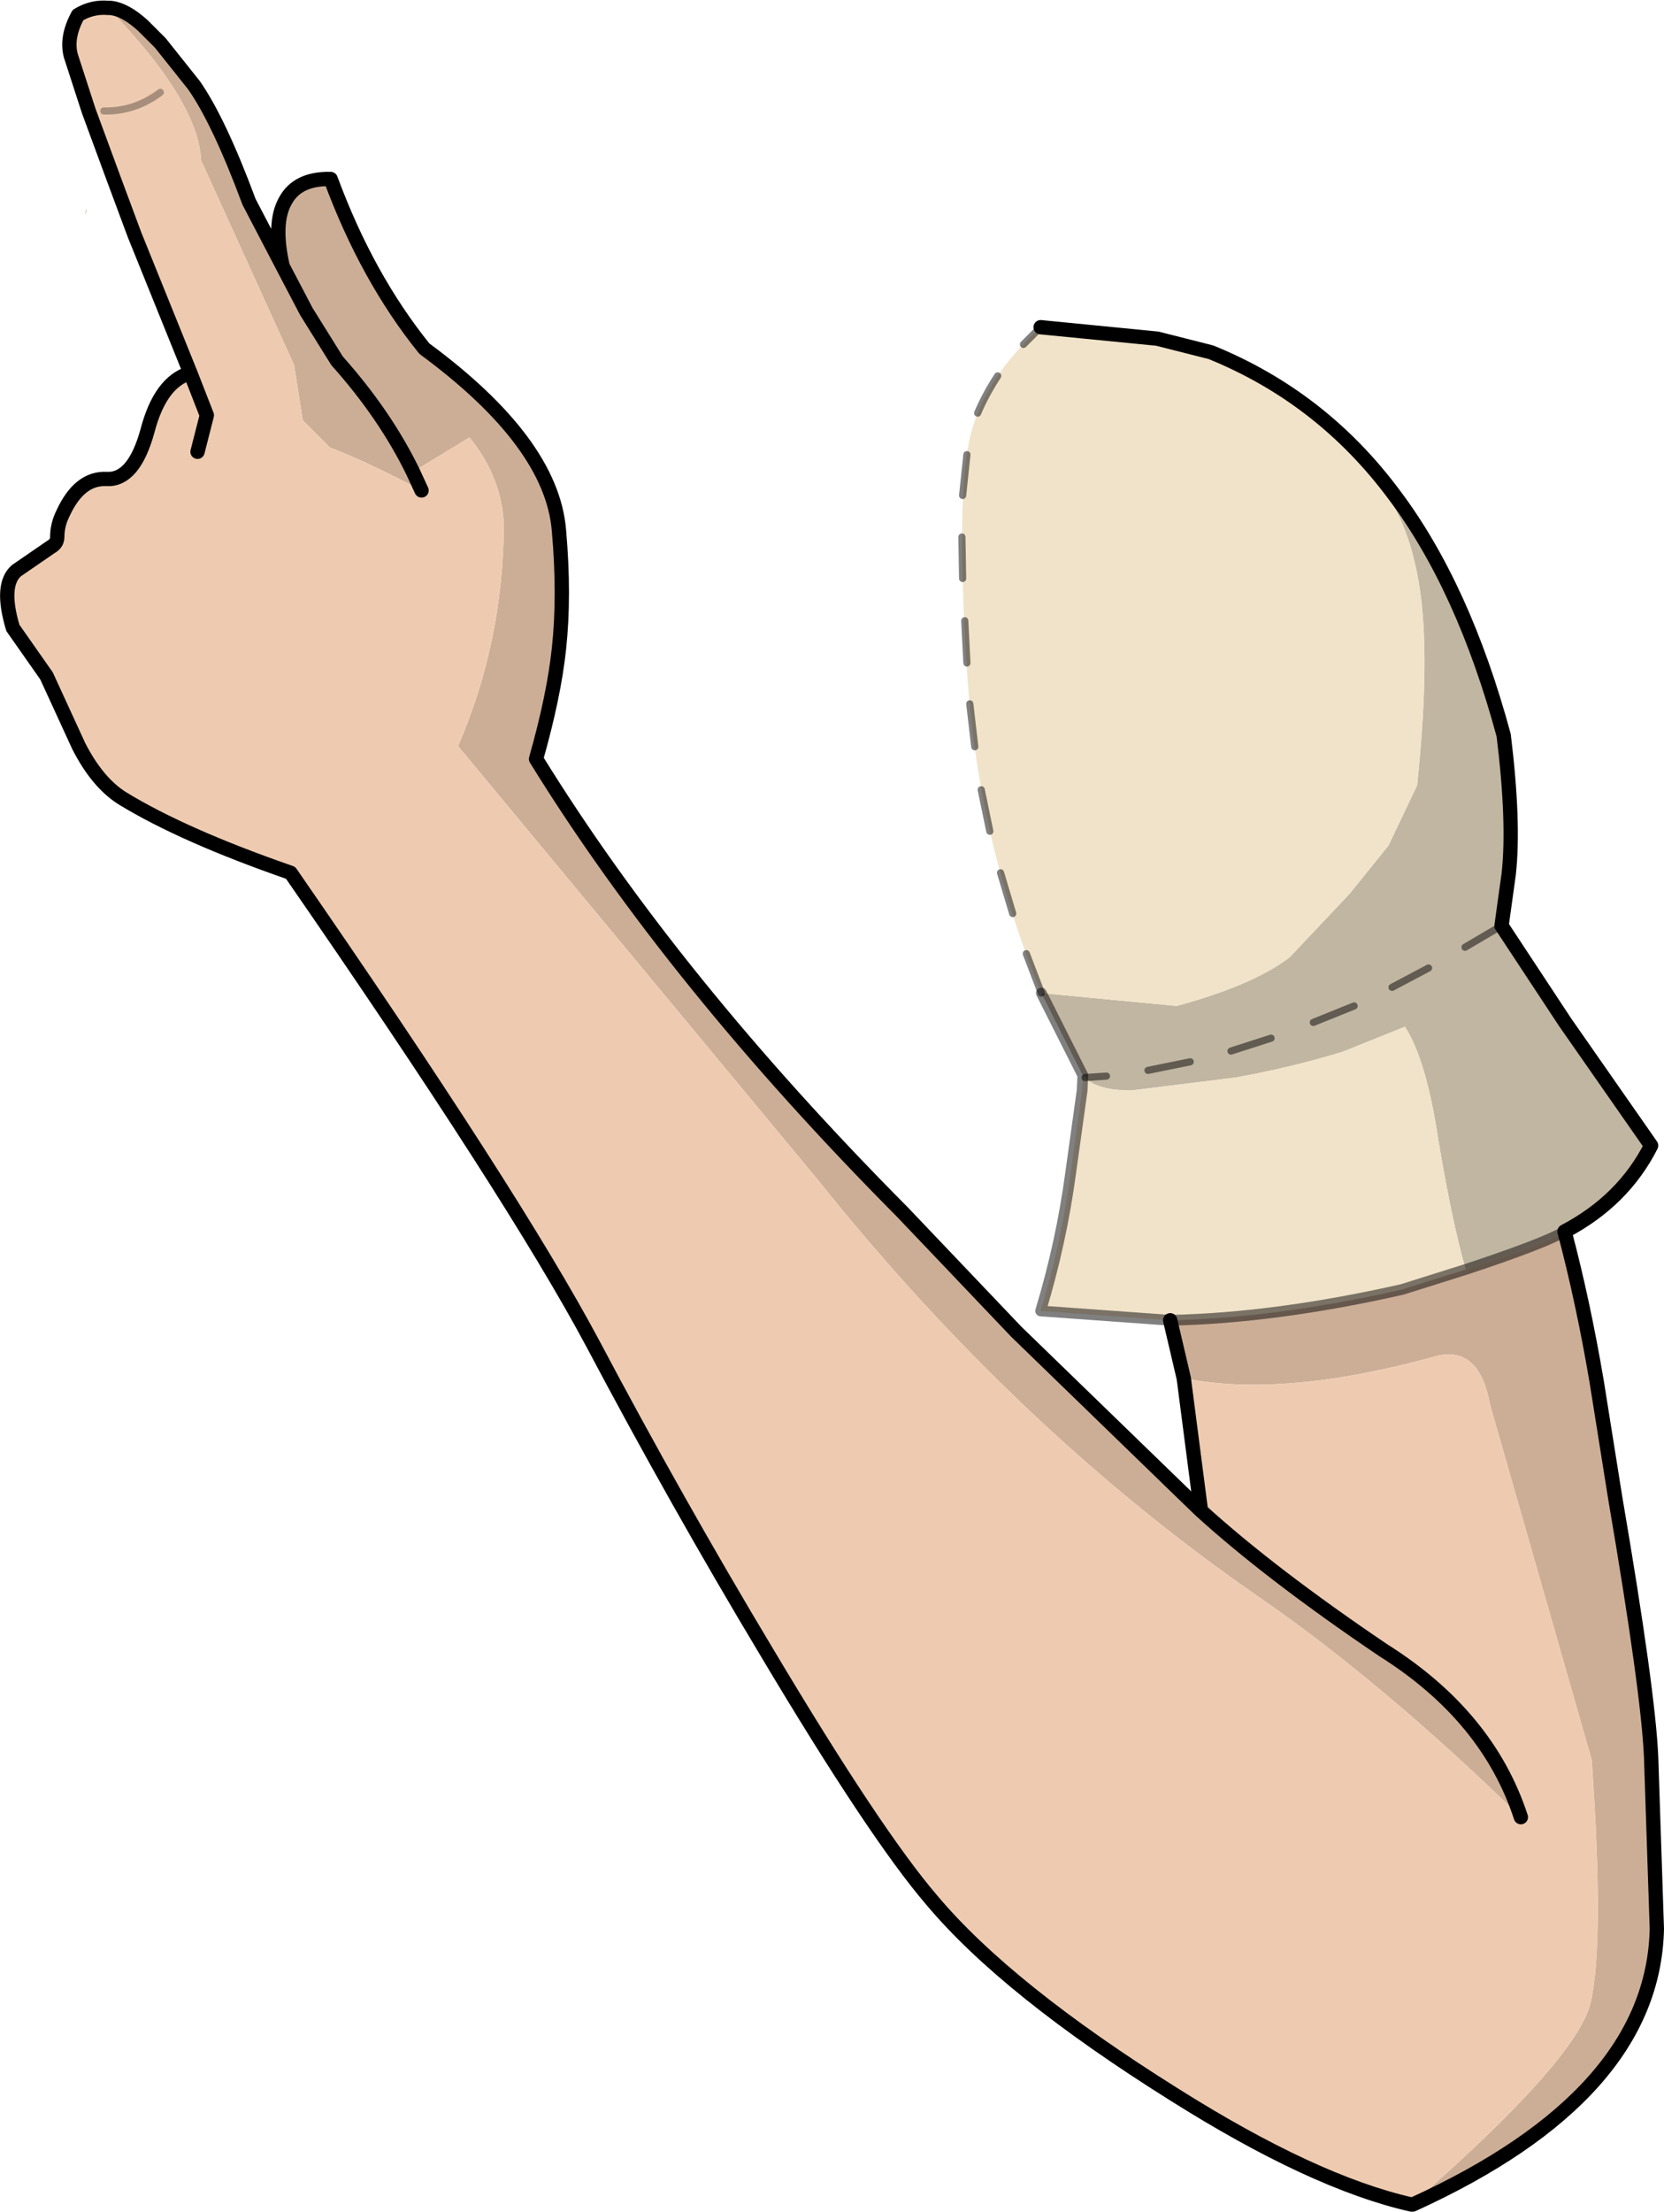
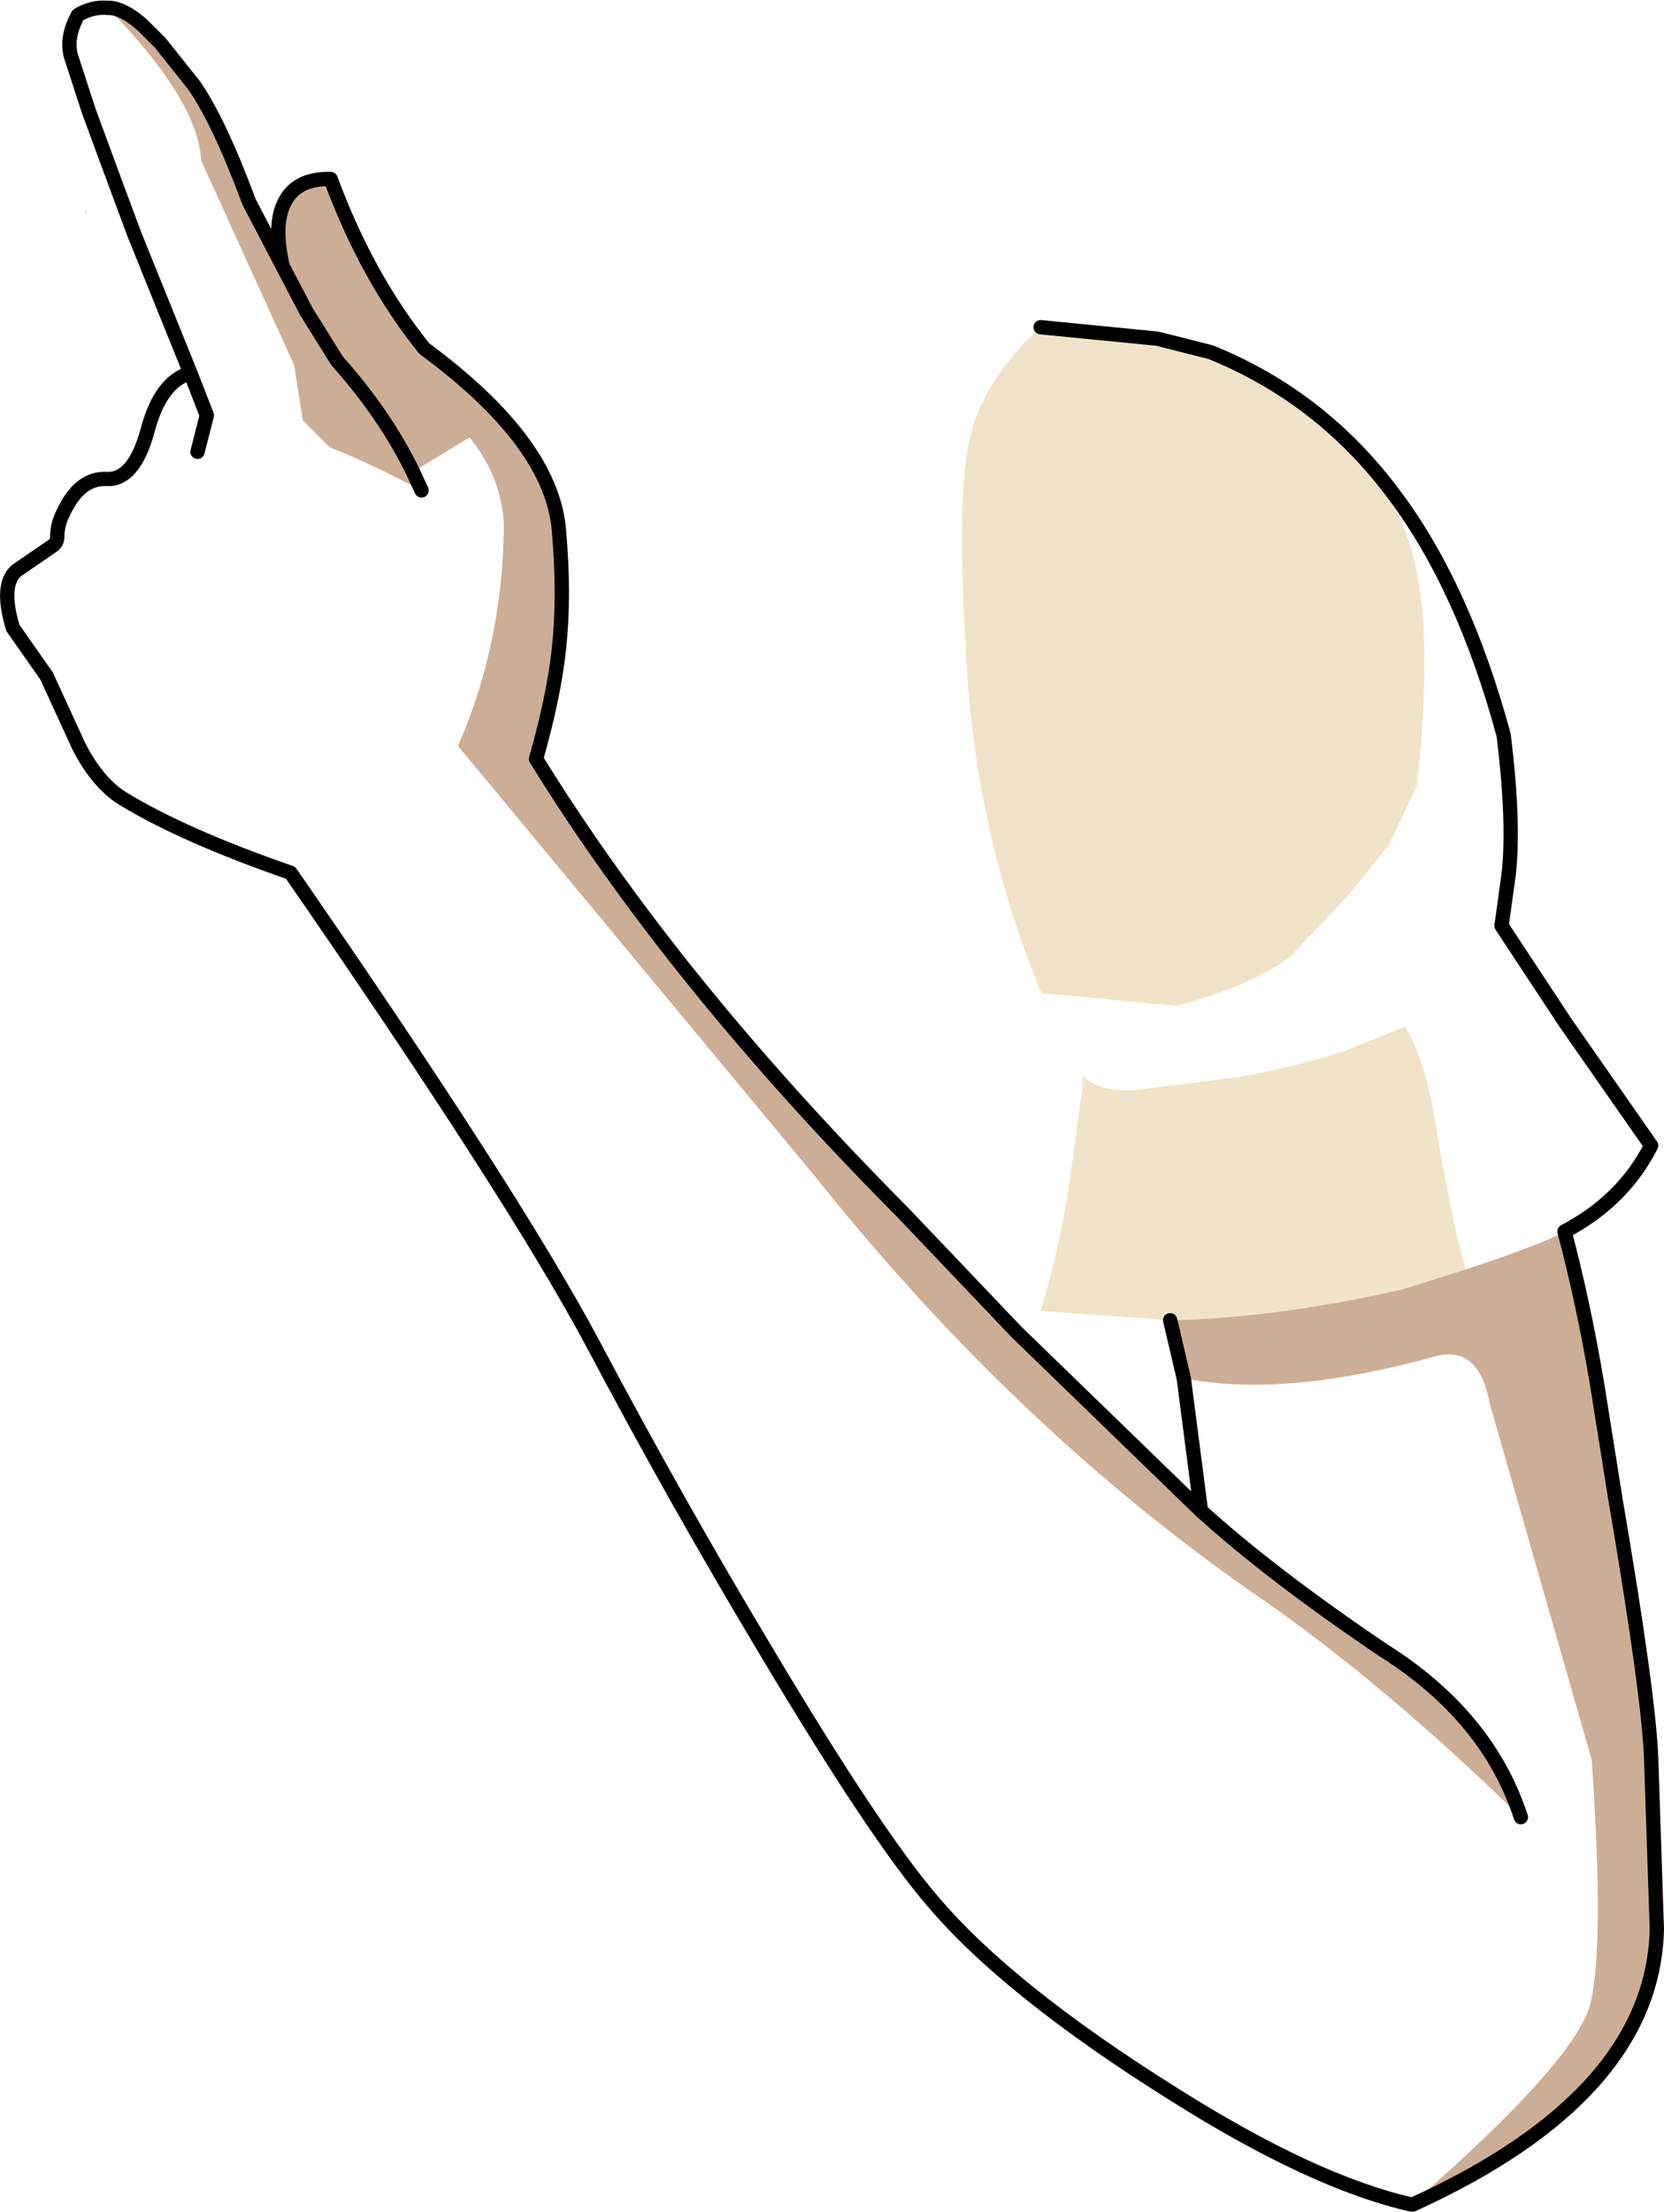
<svg xmlns="http://www.w3.org/2000/svg" height="154.45px" width="116.25px">
  <g transform="matrix(1.0, 0.0, 0.0, 1.0, 65.7, 23.65)">
-     <path d="M7.05 45.7 L16.5 46.6 Q21.85 45.15 24.4 43.2 L28.6 38.75 31.3 35.4 33.3 31.2 Q34.15 23.15 33.6 18.3 32.95 12.85 30.45 9.9 25.2 3.8 18.9 0.95 26.65 4.1 31.7 10.9 36.55 17.35 39.35 27.7 40.1 33.8 39.7 37.4 L39.2 41.0 43.65 47.75 49.65 56.35 Q47.7 60.2 43.6 62.35 42.15 63.2 36.7 65.0 35.8 61.95 34.8 56.05 33.95 50.35 32.45 48.05 L28.1 49.8 Q24.5 50.9 20.6 51.6 L13.35 52.5 Q10.95 52.5 10.1 51.6 L9.95 51.45 7.05 45.7" fill="#c1b6a1" fill-rule="evenodd" stroke="none" />
    <path d="M18.9 0.95 Q25.2 3.8 30.45 9.9 32.95 12.85 33.6 18.3 34.15 23.15 33.3 31.2 L31.3 35.4 28.6 38.75 24.4 43.2 Q21.85 45.15 16.5 46.6 L7.05 45.7 Q2.6 34.95 1.85 23.15 1.1 11.35 2.0 7.2 2.85 3.0 7.0 -0.8 L15.15 0.0 18.9 0.95 M9.95 51.45 L10.1 51.6 Q10.95 52.5 13.35 52.5 L20.6 51.6 Q24.5 50.9 28.1 49.8 L32.45 48.05 Q33.95 50.35 34.8 56.05 35.8 61.95 36.7 65.0 L32.25 66.4 Q23.4 68.4 16.05 68.55 L7.0 67.9 Q8.45 63.1 9.1 58.25 L9.9 52.5 9.95 51.45" fill="#f1e3c9" fill-rule="evenodd" stroke="none" />
    <path d="M36.7 65.0 Q42.15 63.2 43.6 62.35 44.9 67.25 45.85 72.85 L47.15 81.0 Q49.45 94.45 49.65 99.05 L50.05 111.05 Q49.8 122.65 33.0 130.3 L32.9 130.3 Q44.35 120.3 45.4 116.3 46.4 112.25 45.5 99.25 L38.4 74.45 Q37.65 70.3 34.65 71.05 24.0 74.0 17.0 72.6 L16.05 68.55 Q23.4 68.4 32.25 66.4 L36.7 65.0 M-58.15 -23.1 L-58.0 -23.1 Q-56.95 -23.0 -55.7 -21.85 L-54.5 -20.65 -52.15 -17.7 Q-50.4 -15.2 -48.3 -9.55 L-45.95 -5.05 Q-46.65 -8.1 -45.75 -9.65 -44.9 -11.2 -42.6 -11.15 -40.05 -4.25 -36.05 0.7 -27.15 7.25 -26.65 13.4 -26.25 17.95 -26.65 21.65 -27.0 24.95 -28.25 29.35 -18.65 44.9 -2.65 61.0 L5.3 69.35 16.8 80.5 18.2 81.85 Q23.1 86.3 30.95 91.6 38.25 96.2 40.55 103.25 31.0 93.95 22.5 88.05 5.55 76.4 -8.6 58.7 L-33.7 28.45 Q-30.55 21.2 -30.5 13.0 -30.65 9.65 -32.9 6.9 L-36.85 9.3 -36.25 10.6 Q-40.15 8.55 -42.65 7.6 L-44.55 5.7 -45.15 1.85 -51.65 -12.45 Q-51.85 -16.6 -58.15 -23.1 M-59.7 -9.05 L-59.65 -8.95 -59.75 -8.6 -59.7 -9.0 -59.7 -9.05 M-36.85 9.3 Q-38.8 5.3 -42.15 1.55 L-44.3 -1.9 -45.95 -5.05 -44.3 -1.9 -42.15 1.55 Q-38.8 5.3 -36.85 9.3" fill="#ccae97" fill-rule="evenodd" stroke="none" />
-     <path d="M18.2 81.85 L17.0 72.6 Q24.0 74.0 34.65 71.05 37.65 70.3 38.4 74.45 L45.5 99.25 Q46.4 112.25 45.4 116.3 44.35 120.3 32.9 130.3 26.05 128.75 16.3 122.6 4.65 115.3 -0.6 109.05 -4.55 104.45 -12.15 91.7 -18.45 81.2 -24.3 70.15 -29.8 59.85 -45.4 37.3 -52.9 34.7 -57.15 32.1 -58.9 31.0 -60.2 28.45 L-62.45 23.55 -64.8 20.2 Q-65.7 17.2 -64.55 16.2 L-62.15 14.55 Q-61.7 14.3 -61.7 13.85 -61.7 13.0 -61.3 12.2 -60.15 9.7 -58.25 9.8 -56.35 9.9 -55.4 6.45 -54.5 3.0 -52.4 2.4 L-56.3 -7.25 -57.75 -11.15 -59.5 -15.9 -60.75 -19.75 Q-61.1 -21.05 -60.25 -22.6 -59.25 -23.2 -58.15 -23.1 -51.85 -16.6 -51.65 -12.45 L-45.15 1.85 -44.55 5.7 -42.65 7.6 Q-40.15 8.55 -36.25 10.6 L-36.85 9.3 -32.9 6.9 Q-30.65 9.65 -30.5 13.0 -30.55 21.2 -33.7 28.45 L-8.6 58.7 Q5.55 76.4 22.5 88.05 31.0 93.95 40.55 103.25 38.25 96.2 30.95 91.6 23.1 86.3 18.2 81.85 M-51.9 7.9 L-51.25 5.35 -52.4 2.4 -51.25 5.35 -51.9 7.9 M-58.45 -15.9 Q-56.3 -15.85 -54.5 -17.2 -56.3 -15.85 -58.45 -15.9" fill="#eecbb0" fill-rule="evenodd" stroke="none" />
    <path d="M43.6 62.35 Q47.7 60.2 49.65 56.35 L43.65 47.75 39.2 41.0 39.7 37.4 Q40.1 33.8 39.35 27.7 36.55 17.35 31.7 10.9 26.65 4.1 18.9 0.95 L15.15 0.0 7.0 -0.8 M17.0 72.6 L16.05 68.55 M-58.15 -23.1 L-58.0 -23.1 Q-56.95 -23.0 -55.7 -21.85 L-54.5 -20.65 -52.15 -17.7 Q-50.4 -15.2 -48.3 -9.55 L-45.95 -5.05 Q-46.65 -8.1 -45.75 -9.65 -44.9 -11.2 -42.6 -11.15 -40.05 -4.25 -36.05 0.7 -27.15 7.25 -26.65 13.4 -26.25 17.95 -26.65 21.65 -27.0 24.95 -28.25 29.35 -18.65 44.9 -2.65 61.0 L5.3 69.35 16.8 80.5 18.2 81.85 17.0 72.6 M32.9 130.3 L33.0 130.3 Q49.8 122.65 50.05 111.05 L49.65 99.05 Q49.45 94.45 47.15 81.0 L45.85 72.85 Q44.9 67.25 43.6 62.35 M18.2 81.85 Q23.1 86.3 30.95 91.6 38.25 96.2 40.55 103.25 M-36.85 9.3 L-36.25 10.6 M-58.15 -23.1 Q-59.25 -23.2 -60.25 -22.6 -61.1 -21.05 -60.75 -19.75 L-59.5 -15.9 -57.75 -11.15 -56.3 -7.25 -52.4 2.4 -51.25 5.35 -51.9 7.9 M32.9 130.3 Q26.05 128.75 16.3 122.6 4.65 115.3 -0.6 109.05 -4.55 104.45 -12.15 91.7 -18.45 81.2 -24.3 70.15 -29.8 59.85 -45.4 37.3 -52.9 34.7 -57.15 32.1 -58.9 31.0 -60.2 28.45 L-62.45 23.55 -64.8 20.2 Q-65.7 17.2 -64.55 16.2 L-62.15 14.55 Q-61.7 14.3 -61.7 13.85 -61.7 13.0 -61.3 12.2 -60.15 9.7 -58.25 9.8 -56.35 9.9 -55.4 6.45 -54.5 3.0 -52.4 2.4 M-45.95 -5.05 L-44.3 -1.9 -42.15 1.55 Q-38.8 5.3 -36.85 9.3" fill="none" stroke="#000000" stroke-linecap="round" stroke-linejoin="round" stroke-width="1.0" />
-     <path d="M7.05 45.7 L9.95 51.45 9.9 52.5 9.1 58.25 Q8.45 63.1 7.0 67.9 L16.05 68.55 Q23.4 68.4 32.25 66.4 L36.7 65.0 Q42.15 63.2 43.6 62.35" fill="none" stroke="#000000" stroke-linecap="round" stroke-linejoin="round" stroke-opacity="0.498" stroke-width="0.75" />
-     <path d="M-54.5 -17.2 Q-56.3 -15.85 -58.45 -15.9" fill="none" stroke="#000000" stroke-linecap="round" stroke-linejoin="round" stroke-opacity="0.298" stroke-width="0.5" />
-     <path d="M2.6 5.2 Q3.15 3.9 4.0 2.6 M1.55 10.95 L1.85 8.1 M1.85 22.65 L1.7 19.7 M1.55 16.75 L1.5 13.85 M7.05 45.7 L6.0 42.95 M5.05 40.15 L4.2 37.3 M3.45 34.4 L2.85 31.5 M2.4 28.5 L2.05 25.5 M39.2 41.0 L36.65 42.5 M34.1 43.95 L31.55 45.3 M28.9 46.6 L26.05 47.75 M11.6 51.5 L10.1 51.6 M17.45 50.5 L14.5 51.1 M23.1 48.85 L20.3 49.75 M5.8 0.4 L7.0 -0.8" fill="none" stroke="#000000" stroke-linecap="round" stroke-linejoin="round" stroke-opacity="0.498" stroke-width="0.5" />
  </g>
</svg>